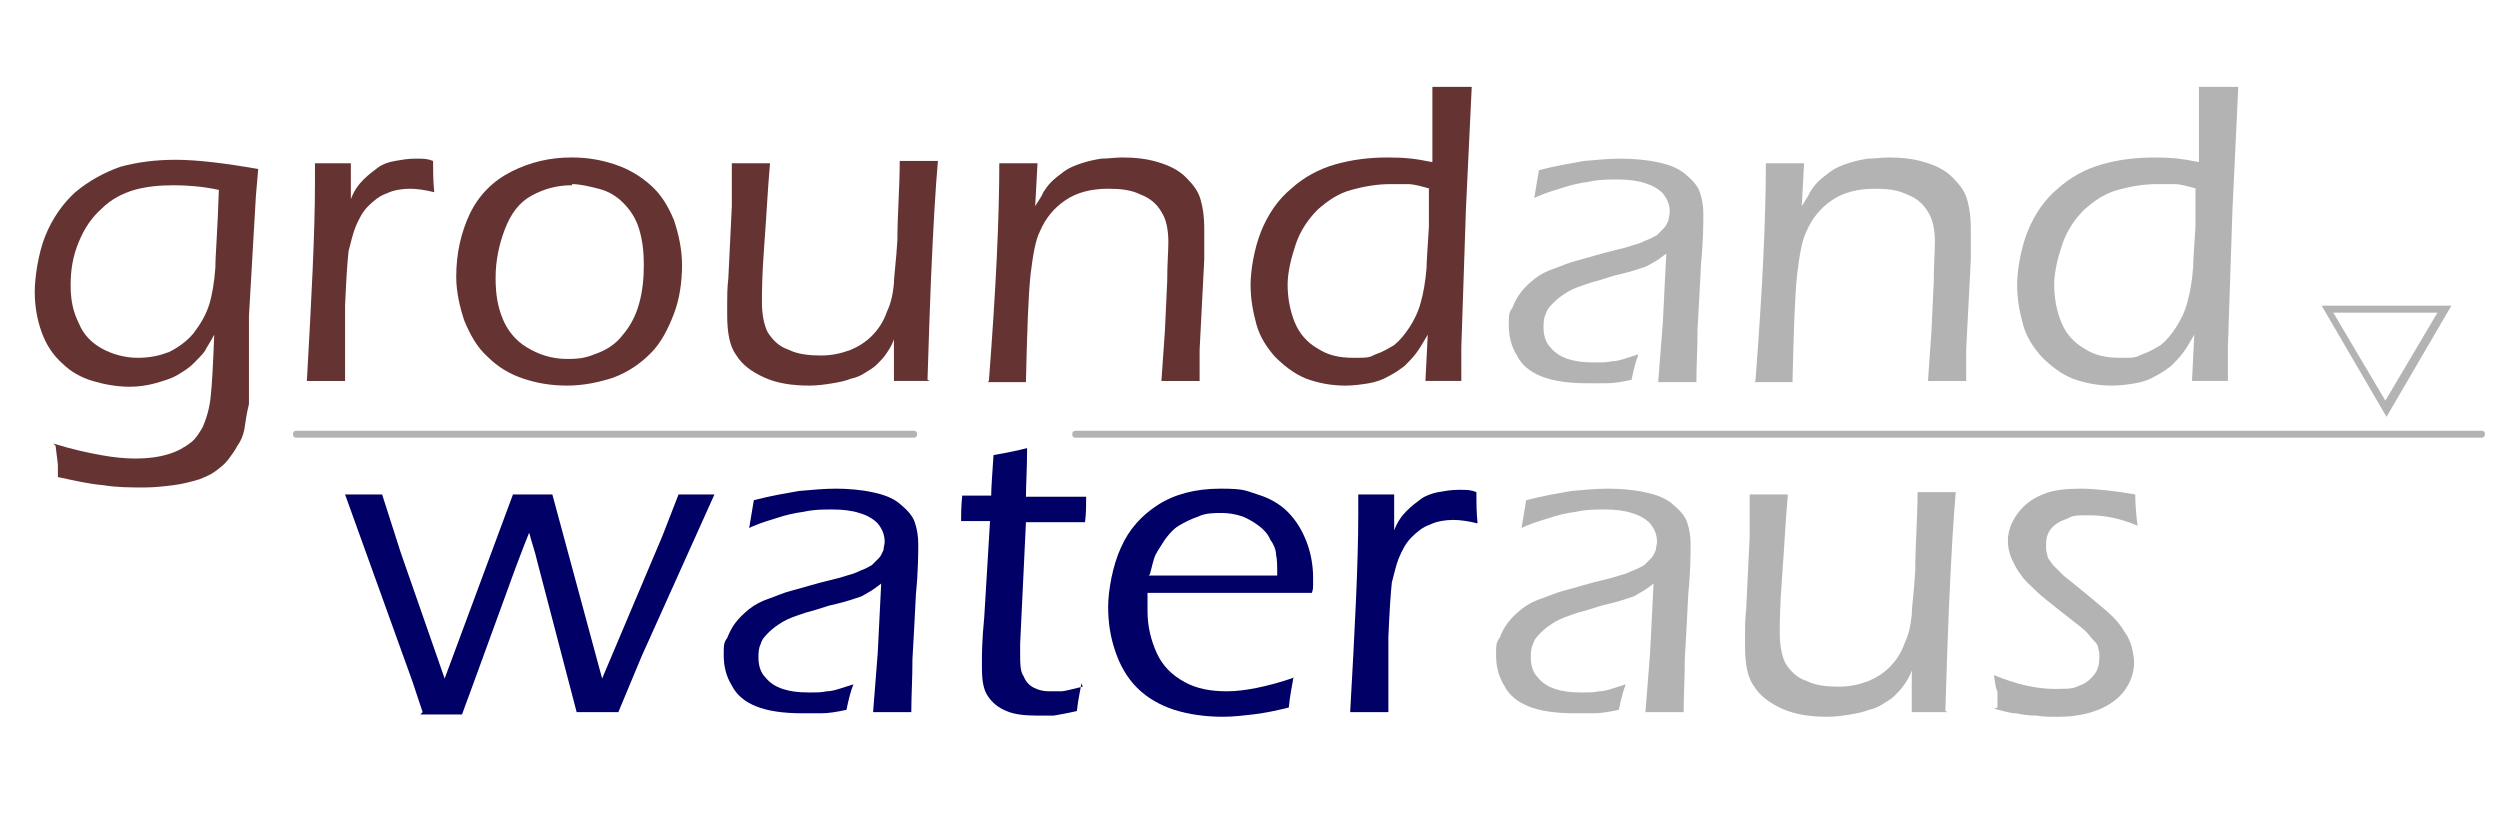
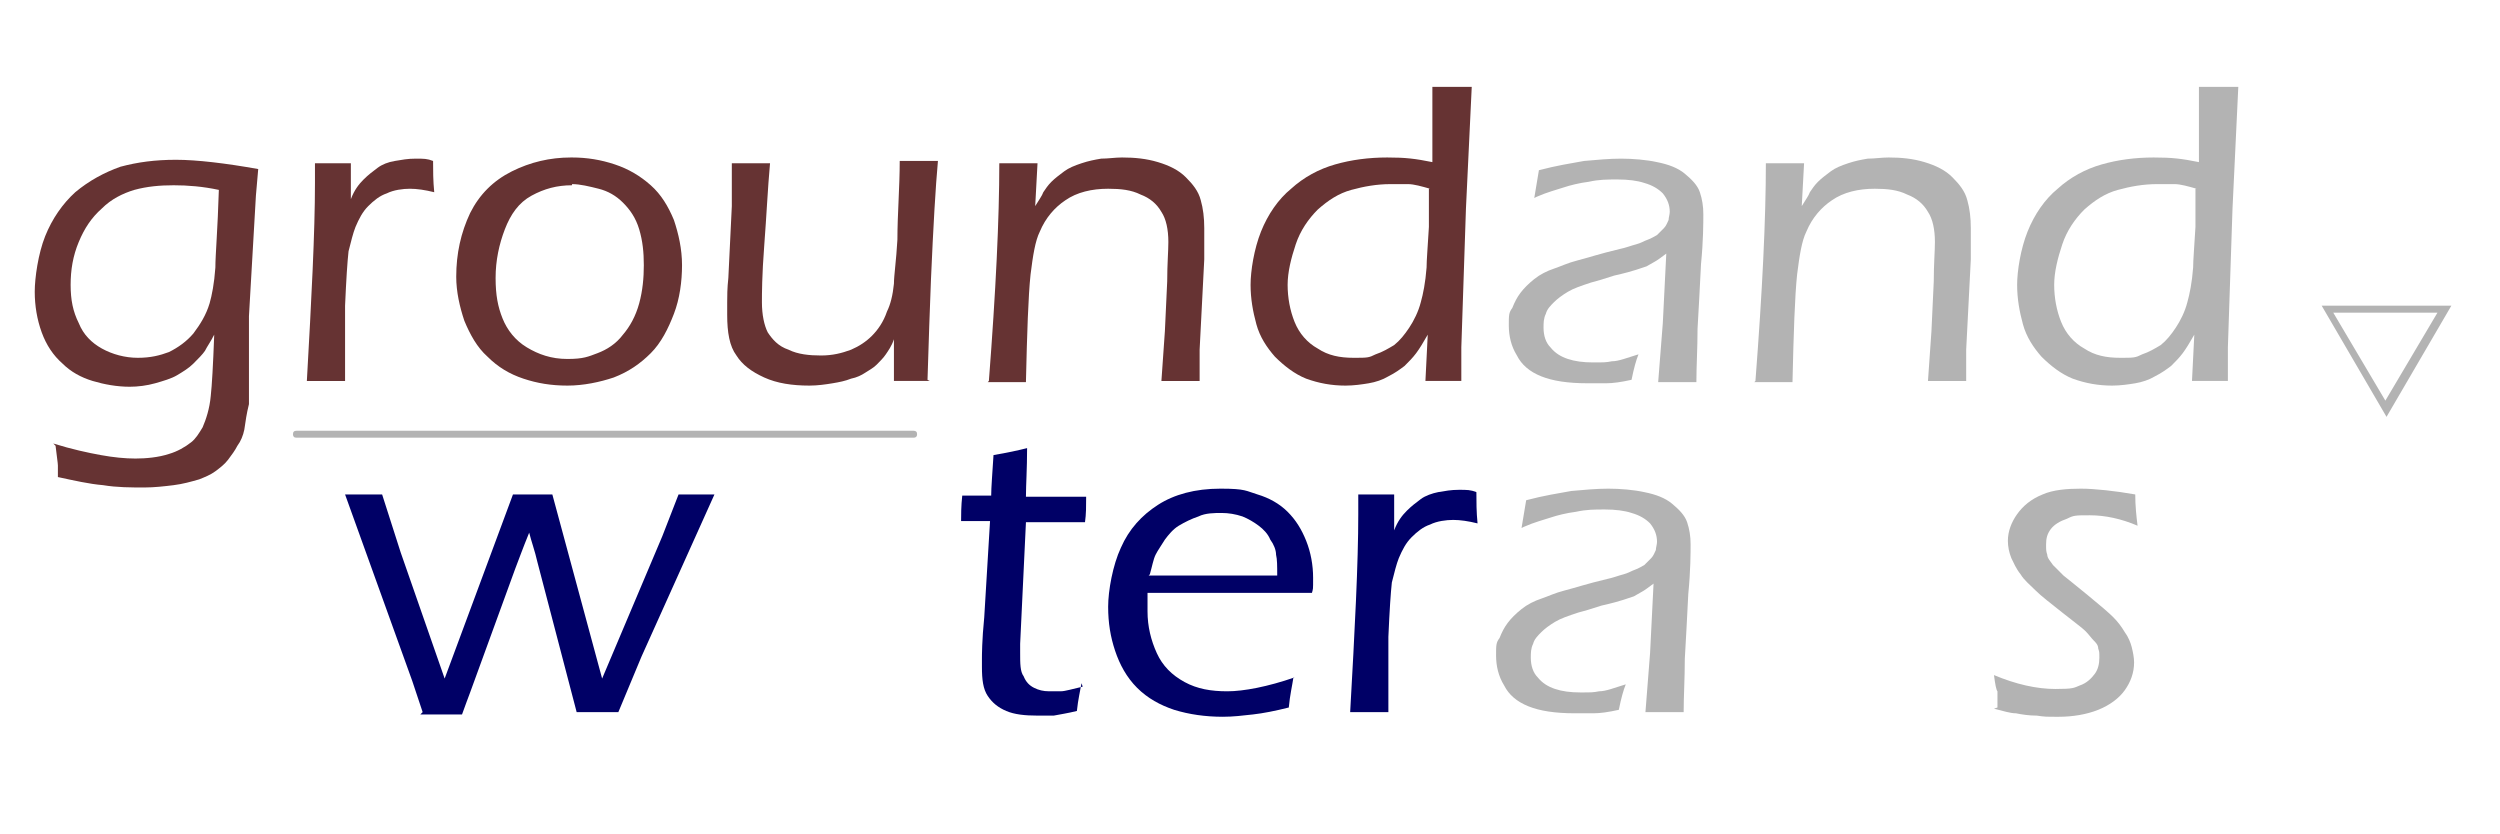
<svg xmlns="http://www.w3.org/2000/svg" id="Layer_1" viewBox="0 0 215.9 72">
  <defs>
    <style>.cls-1{fill:#633;}.cls-1,.cls-2,.cls-3{stroke-width:0px;}.cls-2{fill:#006;}.cls-3{fill:#b3b3b3;}</style>
  </defs>
-   <path class="cls-1" d="m4.6,38.3c1.6.5,3,.8,4.1,1,1.1.2,2.1.3,3,.3s2-.1,2.9-.4c.7-.2,1.4-.6,1.9-1,.4-.3.7-.8,1-1.3.3-.7.6-1.6.7-2.7.1-.9.2-2.6.3-5.3-.3.6-.6,1-.8,1.4-.2.3-.6.7-1,1.1-.4.4-.9.7-1.4,1-.5.3-1.2.5-1.9.7-.7.2-1.5.3-2.2.3-1.1,0-2.2-.2-3.2-.5-1-.3-1.9-.8-2.6-1.5-.8-.7-1.4-1.6-1.8-2.7-.4-1.1-.6-2.3-.6-3.5s.3-3.3.9-4.8c.6-1.5,1.5-2.8,2.6-3.8,1.2-1,2.5-1.7,3.9-2.2,1.5-.4,3-.6,4.8-.6s4.3.3,7.1.8l-.2,2.3-.6,10.4c0,.2,0,1.5,0,3.8v3.8c-.2.8-.3,1.5-.4,2.2-.1.5-.3,1-.6,1.4-.2.4-.5.8-.8,1.2-.3.4-.7.7-1.1,1-.4.3-.9.5-1.4.7-.7.2-1.4.4-2.2.5-.8.1-1.7.2-2.5.2-1.2,0-2.4,0-3.6-.2-1.2-.1-2.5-.4-3.9-.7v-1c0-.2-.1-.8-.2-1.7Zm14.3-21.9c-1.4-.3-2.7-.4-3.9-.4s-2.3.1-3.4.4c-1,.3-2,.8-2.8,1.6-.9.8-1.5,1.7-2,2.9-.5,1.2-.7,2.4-.7,3.7s.2,2.3.7,3.3c.4,1,1.1,1.7,2,2.2.9.5,2,.8,3.1.8s1.9-.2,2.7-.5c.8-.4,1.5-.9,2.1-1.6.6-.8,1.1-1.6,1.4-2.6.2-.7.4-1.7.5-3.1,0-1.1.2-3.3.3-6.7Z" />
+   <path class="cls-1" d="m4.6,38.3c1.6.5,3,.8,4.1,1,1.1.2,2.1.3,3,.3s2-.1,2.9-.4c.7-.2,1.4-.6,1.9-1,.4-.3.7-.8,1-1.3.3-.7.6-1.6.7-2.7.1-.9.2-2.6.3-5.3-.3.6-.6,1-.8,1.4-.2.3-.6.7-1,1.1-.4.4-.9.7-1.4,1-.5.3-1.2.5-1.9.7-.7.2-1.5.3-2.2.3-1.1,0-2.2-.2-3.2-.5-1-.3-1.9-.8-2.6-1.5-.8-.7-1.4-1.6-1.8-2.7-.4-1.1-.6-2.3-.6-3.5s.3-3.3.9-4.8c.6-1.5,1.5-2.8,2.6-3.8,1.2-1,2.5-1.7,3.9-2.2,1.5-.4,3-.6,4.8-.6s4.3.3,7.1.8l-.2,2.3-.6,10.4c0,.2,0,1.5,0,3.8v3.8c-.2.8-.3,1.5-.4,2.2-.1.5-.3,1-.6,1.4-.2.4-.5.8-.8,1.2-.3.4-.7.7-1.1,1-.4.3-.9.5-1.4.7-.7.2-1.4.4-2.2.5-.8.1-1.7.2-2.5.2-1.2,0-2.4,0-3.6-.2-1.2-.1-2.5-.4-3.9-.7v-1c0-.2-.1-.8-.2-1.7Zm14.3-21.9c-1.4-.3-2.7-.4-3.9-.4s-2.3.1-3.4.4c-1,.3-2,.8-2.8,1.6-.9.8-1.5,1.7-2,2.9-.5,1.2-.7,2.4-.7,3.7s.2,2.3.7,3.3c.4,1,1.1,1.7,2,2.2.9.5,2,.8,3.1.8s1.9-.2,2.7-.5c.8-.4,1.5-.9,2.1-1.6.6-.8,1.1-1.6,1.4-2.6.2-.7.4-1.7.5-3.1,0-1.1.2-3.3.3-6.7" />
  <path class="cls-1" d="m26.5,32.9c.4-7.1.7-12.8.7-17.1v-1.7c.6,0,1.1,0,1.5,0s1,0,1.6,0v3.1c.3-.8.7-1.3,1.1-1.7.4-.4.8-.7,1.2-1,.4-.3.9-.5,1.5-.6.6-.1,1.1-.2,1.8-.2s1,0,1.5.2c0,.8,0,1.7.1,2.7-.8-.2-1.5-.3-2.1-.3s-1.4.1-2,.4c-.6.2-1.1.6-1.6,1.1-.5.5-.8,1.1-1.1,1.8-.2.5-.4,1.3-.6,2.1-.1.9-.2,2.4-.3,4.7,0,1.7,0,3.4,0,5.3v1.2c-.7,0-1.2,0-1.6,0s-.9,0-1.7,0Z" />
  <path class="cls-1" d="m49.4,13.6c1.3,0,2.5.2,3.7.6,1.2.4,2.2,1,3.1,1.8.9.8,1.5,1.8,2,3,.4,1.2.7,2.5.7,3.9s-.2,2.9-.7,4.2c-.5,1.3-1.1,2.5-2,3.4-.9.9-1.9,1.6-3.2,2.1-1.2.4-2.6.7-4,.7s-2.6-.2-3.8-.6c-1.2-.4-2.2-1-3.1-1.9-.9-.8-1.5-1.9-2-3.1-.4-1.2-.7-2.5-.7-3.8,0-2,.4-3.8,1.2-5.5.8-1.6,2-2.8,3.6-3.6,1.6-.8,3.3-1.2,5.1-1.2Zm0,2.4c-1.3,0-2.4.3-3.5.9-1.1.6-1.8,1.6-2.3,2.9-.5,1.3-.8,2.7-.8,4.2s.2,2.5.6,3.5c.4,1,1.1,1.9,2.1,2.5,1,.6,2.1,1,3.5,1s1.8-.2,2.6-.5c.8-.3,1.6-.8,2.2-1.6.6-.7,1.1-1.6,1.4-2.7.3-1.1.4-2.2.4-3.3s-.1-2.1-.4-3.1c-.3-1-.8-1.7-1.4-2.3-.6-.6-1.3-1-2.1-1.2-.8-.2-1.6-.4-2.3-.4Z" />
  <path class="cls-1" d="m80.3,32.9c-.6,0-1.1,0-1.6,0s-1,0-1.5,0v-3.6c-.2.6-.5,1-.7,1.3-.2.3-.5.6-.8.9-.3.3-.7.5-1,.7-.3.2-.7.4-1.2.5-.5.2-1,.3-1.6.4-.6.1-1.3.2-2,.2-1.5,0-2.8-.2-3.9-.7-1.1-.5-1.9-1.1-2.4-1.9-.6-.8-.8-2-.8-3.5s0-.6,0-1.1c0-.5,0-1.2.1-2.1l.3-6.2v-2c0-.5,0-1,0-1.7h1.7c.3,0,.9,0,1.6,0-.2,2.2-.3,4.5-.5,7.1-.2,2.6-.2,4.2-.2,4.9,0,1.1.2,2,.5,2.6.4.6.9,1.2,1.8,1.5.8.4,1.8.5,2.8.5s1.8-.2,2.6-.5c.7-.3,1.3-.7,1.8-1.2.5-.5,1-1.2,1.3-2.1.3-.6.5-1.4.6-2.4,0-.7.2-2,.3-3.8,0-2.2.2-4.5.2-6.8h1.7c.4,0,.9,0,1.6,0-.2,2.2-.4,5.6-.6,10.2-.1,2.5-.2,5.4-.3,8.7Z" />
  <path class="cls-1" d="m85.4,32.9c.6-7.8.9-14,.9-18.8h1.7c.4,0,.9,0,1.6,0l-.2,3.7c.3-.5.6-.9.7-1.2.2-.3.4-.6.7-.9.3-.3.7-.6,1.1-.9.4-.3.9-.5,1.5-.7s1.1-.3,1.7-.4c.6,0,1.2-.1,1.8-.1,1.1,0,2.1.1,3.1.4,1,.3,1.8.7,2.4,1.3.6.6,1.1,1.2,1.3,2,.2.7.3,1.5.3,2.4s0,.5,0,.9c0,.5,0,1.1,0,1.8l-.4,7.8c0,.7,0,1.7,0,2.7-.6,0-1.1,0-1.6,0s-1.2,0-1.7,0c.1-1.5.2-2.9.3-4.3l.2-4.3c0-1.5.1-2.6.1-3.4,0-1.1-.2-2-.6-2.6-.4-.7-1-1.2-1.8-1.5-.8-.4-1.7-.5-2.8-.5-1.4,0-2.7.3-3.7,1-.9.6-1.7,1.5-2.2,2.7-.4.8-.6,2.1-.8,3.7-.2,1.9-.3,5-.4,9.3-.7,0-1.2,0-1.6,0s-1,0-1.7,0Z" />
  <path class="cls-1" d="m126.2,32.9c-.7,0-1.2,0-1.5,0h-1.6l.2-4c-.4.7-.7,1.2-1,1.6-.3.4-.6.7-1,1.1-.4.3-.8.6-1.4.9-.5.3-1.1.5-1.7.6-.6.1-1.3.2-2,.2-1.2,0-2.3-.2-3.4-.6-1-.4-1.9-1.1-2.7-1.9-.7-.8-1.3-1.7-1.6-2.8-.3-1.1-.5-2.2-.5-3.4s.3-3.1.9-4.6c.6-1.5,1.5-2.8,2.6-3.7,1.1-1,2.4-1.7,3.8-2.1,1.4-.4,2.9-.6,4.5-.6s2.4.1,3.9.4c0-1.3,0-2.5,0-3.4,0-1.3,0-2.3,0-3.1h1.7c.4,0,1,0,1.7,0l-.5,10.5-.4,12v2.9Zm-2.7-16.6c-.7-.2-1.4-.4-1.9-.4-.5,0-1,0-1.5,0-1.2,0-2.3.2-3.4.5-1.1.3-2,.9-2.9,1.7-.8.8-1.5,1.8-1.9,3-.4,1.2-.7,2.4-.7,3.5s.2,2.2.6,3.2c.4,1,1.1,1.8,2,2.3.9.6,1.9.8,3.1.8s1.3,0,1.9-.3c.6-.2,1.1-.5,1.6-.8.5-.4.9-.9,1.3-1.5.4-.6.8-1.4,1-2.2.2-.7.4-1.7.5-3,0-.6.1-1.8.2-3.5v-3.3Z" />
  <path class="cls-2" d="m36.5,61.5l-.9-2.7-5.8-16.1c.7,0,1.2,0,1.7,0s.9,0,1.5,0l1.6,5,3.8,10.9,5.9-15.9c.7,0,1.2,0,1.7,0s1.1,0,1.7,0l4.3,15.9,5.2-12.3,1.4-3.6c.7,0,1.2,0,1.5,0h1.6s-6.3,14-6.3,14l-2,4.8c-.6,0-1.2,0-1.7,0s-1.2,0-1.9,0l-3.4-13c-.2-.9-.5-1.7-.7-2.5l-.4,1c-.1.3-.4,1-.8,2.1l-3.9,10.7c-.2.5-.4,1.1-.7,1.9-.6,0-1.2,0-1.7,0s-1.2,0-1.9,0Z" />
-   <path class="cls-2" d="m64.7,45.6c.1-.5.2-1.3.4-2.4,1.5-.4,2.8-.6,3.9-.8,1.1-.1,2.2-.2,3.2-.2s2.2.1,3.1.3c1,.2,1.8.5,2.4,1,.6.5,1.1,1,1.3,1.6.2.6.3,1.2.3,1.9s0,2.3-.2,4.3c-.1,2-.2,3.9-.3,5.6,0,1.7-.1,3.2-.1,4.6-.7,0-1.2,0-1.6,0s-1,0-1.7,0l.4-5.1.3-6c-.4.3-.8.6-1,.7-.2.1-.5.3-.7.4-.3.1-.6.2-.9.3-.3.1-1,.3-1.9.5-.9.3-1.6.5-2,.6-.9.3-1.5.5-2,.8-.5.3-.9.6-1.2.9-.3.3-.6.6-.7,1-.2.4-.2.8-.2,1.2,0,.7.2,1.3.6,1.7.4.5.9.8,1.5,1,.6.2,1.3.3,2.2.3s1.1,0,1.6-.1c.6,0,1.3-.3,2.3-.6-.2.5-.4,1.2-.6,2.2-.9.2-1.6.3-2.2.3-.6,0-1.1,0-1.6,0-1.7,0-3-.2-4-.6-1-.4-1.7-1-2.1-1.8-.5-.8-.7-1.7-.7-2.6s0-1.1.3-1.5c.2-.5.4-.9.7-1.3.3-.4.7-.8,1.2-1.2.5-.4,1.1-.7,1.7-.9.6-.2,1.2-.5,2-.7.8-.2,2-.6,3.7-1,.5-.1,1-.3,1.4-.4.4-.1.7-.3,1-.4.3-.1.6-.3.8-.4.2-.2.4-.4.6-.6.2-.2.3-.5.4-.7,0-.2.1-.5.1-.7,0-.6-.2-1.1-.6-1.6-.4-.4-.9-.7-1.6-.9-.6-.2-1.4-.3-2.3-.3s-1.6,0-2.5.2c-.8.1-1.6.3-2.2.5-.6.2-1.4.4-2.3.8Z" />
  <path class="cls-2" d="m93.4,59c-.1.6-.3,1.4-.4,2.4-.8.2-1.5.3-2,.4-.5,0-1,0-1.4,0-1.1,0-2-.1-2.7-.4-.7-.3-1.2-.7-1.6-1.3-.4-.6-.5-1.4-.5-2.5s0-.4,0-.7c0-.3,0-1.6.2-3.6l.5-8.3h-2.5c0-.5,0-1.3.1-2.2h2.5c0-.7.1-1.9.2-3.5,1.2-.2,2.1-.4,2.9-.6,0,1.8-.1,3.2-.1,4.2h5.2c0,.8,0,1.5-.1,2.2h-5.1l-.5,10.5v.8c0,.9,0,1.6.3,2,.2.5.5.8.9,1,.4.2.8.3,1.3.3s.6,0,1,0c.4,0,1-.2,1.9-.4Z" />
  <path class="cls-2" d="m111.7,58.5c-.1.7-.3,1.5-.4,2.6-1.2.3-2.2.5-3.1.6-.9.1-1.7.2-2.6.2-1.5,0-2.9-.2-4.2-.6-1.2-.4-2.3-1-3.2-1.9-.9-.9-1.5-2-1.9-3.2-.4-1.2-.6-2.4-.6-3.8s.4-3.6,1.1-5.1c.7-1.6,1.8-2.8,3.2-3.7,1.4-.9,3.2-1.4,5.4-1.4s2.2.2,3.2.5c1,.3,1.9.8,2.6,1.5.7.7,1.2,1.5,1.6,2.5.4,1,.6,2.1.6,3.2s0,.9-.1,1.3h-14.2c0,.7,0,1.2,0,1.6,0,1.3.3,2.5.8,3.6.5,1.1,1.3,1.9,2.4,2.5,1.1.6,2.3.8,3.7.8s3.5-.4,5.8-1.2Zm-12.5-8.8h11.1c0-.8,0-1.4-.1-1.8,0-.4-.2-.9-.5-1.3-.2-.5-.6-.9-1-1.2-.4-.3-.9-.6-1.4-.8-.6-.2-1.2-.3-1.8-.3s-1.4,0-2,.3c-.6.2-1.2.5-1.7.8-.5.3-.9.8-1.2,1.2-.3.5-.6.9-.8,1.3-.2.4-.3,1-.5,1.7Z" />
  <path class="cls-2" d="m116.6,61.5c.4-7.1.7-12.8.7-17.1v-1.7c.6,0,1.1,0,1.5,0s1,0,1.6,0v3.1c.3-.8.7-1.3,1.1-1.7.4-.4.8-.7,1.2-1,.4-.3,1-.5,1.5-.6.6-.1,1.1-.2,1.8-.2s1,0,1.5.2c0,.8,0,1.7.1,2.7-.8-.2-1.5-.3-2.1-.3s-1.4.1-2,.4c-.6.2-1.1.6-1.6,1.1-.5.5-.8,1.1-1.1,1.8-.2.5-.4,1.3-.6,2.1-.1.9-.2,2.4-.3,4.7,0,1.7,0,3.4,0,5.3v1.2c-.7,0-1.2,0-1.6,0s-.9,0-1.7,0Z" />
  <path class="cls-3" d="m132.5,17.1c.1-.5.2-1.3.4-2.4,1.5-.4,2.8-.6,3.9-.8,1.1-.1,2.2-.2,3.2-.2s2.2.1,3.1.3c1,.2,1.8.5,2.4,1,.6.5,1.1,1,1.3,1.6.2.6.3,1.2.3,1.9s0,2.3-.2,4.3c-.1,2-.2,3.9-.3,5.6,0,1.7-.1,3.2-.1,4.6-.7,0-1.2,0-1.6,0s-1,0-1.7,0l.4-5.1.3-6c-.4.3-.8.6-1,.7-.2.1-.5.3-.7.4-.3.1-.6.2-.9.3-.3.1-1,.3-1.9.5-.9.3-1.6.5-2,.6-.9.3-1.5.5-2,.8-.5.3-.9.6-1.2.9-.3.3-.6.6-.7,1-.2.4-.2.8-.2,1.2,0,.7.2,1.3.6,1.7.4.5.9.8,1.5,1,.6.2,1.3.3,2.2.3s1.1,0,1.6-.1c.6,0,1.3-.3,2.3-.6-.2.5-.4,1.2-.6,2.2-.9.2-1.6.3-2.2.3-.6,0-1.1,0-1.6,0-1.7,0-3-.2-4-.6-1-.4-1.7-1-2.1-1.8-.5-.8-.7-1.7-.7-2.6s0-1.1.3-1.5c.2-.5.4-.9.7-1.3.3-.4.7-.8,1.2-1.2.5-.4,1.1-.7,1.7-.9.6-.2,1.2-.5,2-.7.8-.2,2-.6,3.7-1,.5-.1,1-.3,1.4-.4.4-.1.7-.3,1-.4.3-.1.6-.3.8-.4.2-.2.4-.4.6-.6.2-.2.3-.5.4-.7,0-.2.1-.5.1-.7,0-.6-.2-1.1-.6-1.6-.4-.4-.9-.7-1.6-.9-.6-.2-1.4-.3-2.3-.3s-1.6,0-2.5.2c-.8.1-1.6.3-2.2.5-.6.2-1.4.4-2.3.8Z" />
  <path class="cls-3" d="m151.6,32.9c.6-7.8.9-14,.9-18.8h1.7c.4,0,.9,0,1.6,0l-.2,3.7c.3-.5.6-.9.7-1.2.2-.3.4-.6.7-.9.3-.3.7-.6,1.1-.9.4-.3.9-.5,1.5-.7s1.1-.3,1.7-.4c.6,0,1.2-.1,1.8-.1,1.1,0,2.1.1,3.1.4,1,.3,1.8.7,2.4,1.3.6.6,1.1,1.2,1.3,2,.2.7.3,1.5.3,2.4s0,.5,0,.9c0,.5,0,1.1,0,1.8l-.4,7.8c0,.7,0,1.7,0,2.7-.6,0-1.1,0-1.6,0s-1.2,0-1.7,0c.1-1.5.2-2.9.3-4.3l.2-4.3c0-1.5.1-2.6.1-3.4,0-1.1-.2-2-.6-2.6-.4-.7-1-1.2-1.8-1.5-.8-.4-1.7-.5-2.8-.5-1.4,0-2.7.3-3.7,1-.9.6-1.7,1.5-2.2,2.7-.4.8-.6,2.1-.8,3.7-.2,1.9-.3,5-.4,9.3-.7,0-1.2,0-1.6,0s-1,0-1.7,0Z" />
  <path class="cls-3" d="m192.4,32.9c-.7,0-1.2,0-1.5,0h-1.6l.2-4c-.4.7-.7,1.2-1,1.6-.3.4-.6.7-1,1.1-.4.3-.8.6-1.4.9-.5.3-1.1.5-1.7.6-.6.1-1.3.2-2,.2-1.2,0-2.3-.2-3.4-.6-1-.4-1.9-1.1-2.7-1.9-.7-.8-1.3-1.7-1.6-2.8-.3-1.1-.5-2.2-.5-3.4s.3-3.1.9-4.6c.6-1.5,1.5-2.8,2.6-3.7,1.1-1,2.4-1.7,3.8-2.1,1.4-.4,2.9-.6,4.5-.6s2.4.1,3.9.4c0-1.3,0-2.5,0-3.4,0-1.3,0-2.3,0-3.1h1.7c.4,0,1,0,1.7,0l-.5,10.5-.4,12v2.9Zm-2.7-16.6c-.7-.2-1.4-.4-1.9-.4-.5,0-1,0-1.5,0-1.2,0-2.3.2-3.4.5-1.1.3-2,.9-2.9,1.7-.8.8-1.5,1.8-1.9,3-.4,1.2-.7,2.4-.7,3.5s.2,2.2.6,3.2c.4,1,1.1,1.8,2,2.3.9.6,1.9.8,3.1.8s1.3,0,1.9-.3c.6-.2,1.1-.5,1.6-.8.5-.4.9-.9,1.3-1.5.4-.6.8-1.4,1-2.2.2-.7.4-1.7.5-3,0-.6.1-1.8.2-3.5v-3.3Z" />
  <path class="cls-3" d="m131.4,45.6c.1-.5.2-1.3.4-2.4,1.5-.4,2.8-.6,3.9-.8,1.1-.1,2.2-.2,3.2-.2s2.2.1,3.1.3c1,.2,1.8.5,2.4,1,.6.5,1.1,1,1.3,1.6.2.6.3,1.2.3,1.9s0,2.3-.2,4.3c-.1,2-.2,3.9-.3,5.6,0,1.7-.1,3.2-.1,4.6-.7,0-1.2,0-1.6,0s-1,0-1.7,0l.4-5.1.3-6c-.4.3-.8.6-1,.7-.2.1-.5.3-.7.4-.3.1-.6.2-.9.3-.3.1-1,.3-1.9.5-.9.3-1.6.5-2,.6-.9.3-1.5.5-2,.8-.5.3-.9.6-1.2.9-.3.3-.6.6-.7,1-.2.4-.2.8-.2,1.2,0,.7.2,1.3.6,1.7.4.5.9.8,1.5,1,.6.2,1.3.3,2.2.3s1.1,0,1.6-.1c.6,0,1.3-.3,2.3-.6-.2.5-.4,1.2-.6,2.2-.9.2-1.6.3-2.2.3-.6,0-1.1,0-1.6,0-1.7,0-3-.2-4-.6-1-.4-1.7-1-2.1-1.8-.5-.8-.7-1.7-.7-2.6s0-1.1.3-1.5c.2-.5.4-.9.7-1.3.3-.4.7-.8,1.2-1.2.5-.4,1.1-.7,1.7-.9.6-.2,1.2-.5,2-.7.8-.2,2-.6,3.7-1,.5-.1,1-.3,1.4-.4.4-.1.7-.3,1-.4.3-.1.6-.3.8-.4.2-.2.4-.4.6-.6.2-.2.3-.5.4-.7,0-.2.1-.5.1-.7,0-.6-.2-1.1-.6-1.6-.4-.4-.9-.7-1.6-.9-.6-.2-1.4-.3-2.3-.3s-1.6,0-2.5.2c-.8.1-1.6.3-2.2.5-.6.2-1.4.4-2.3.8Z" />
-   <path class="cls-3" d="m168.2,61.5c-.6,0-1.1,0-1.6,0s-1,0-1.5,0v-3.6c-.2.6-.5,1-.7,1.3-.2.3-.5.6-.8.9-.3.3-.7.5-1,.7-.3.2-.7.4-1.2.5-.5.2-1,.3-1.6.4-.6.1-1.3.2-2,.2-1.5,0-2.8-.2-3.9-.7-1.1-.5-1.9-1.1-2.4-1.9-.6-.8-.8-2-.8-3.5s0-.6,0-1.1c0-.5,0-1.2.1-2.1l.3-6.2v-2c0-.5,0-1,0-1.7h1.7c.3,0,.9,0,1.6,0-.2,2.2-.3,4.5-.5,7.1-.2,2.6-.2,4.2-.2,4.9,0,1.1.2,2,.5,2.6.4.6.9,1.2,1.8,1.5.8.4,1.8.5,2.8.5s1.8-.2,2.6-.5c.7-.3,1.3-.7,1.8-1.2.5-.5,1-1.2,1.3-2.1.3-.6.5-1.4.6-2.4,0-.7.2-2,.3-3.8,0-2.2.2-4.5.2-6.8h1.7c.4,0,.9,0,1.6,0-.2,2.2-.4,5.6-.6,10.2-.1,2.5-.2,5.4-.3,8.7Z" />
  <path class="cls-3" d="m172.5,61.1v-1.4c-.1-.1-.2-.6-.3-1.4,1.9.8,3.7,1.2,5.3,1.2s1.6-.1,2.1-.3c.6-.2,1-.6,1.3-1,.3-.4.4-.9.4-1.4s0-.5-.1-.8c0-.3-.2-.5-.4-.7-.2-.2-.4-.5-.7-.8-.3-.3-1-.8-2-1.6-1-.8-1.8-1.4-2.3-1.9-.5-.5-1-.9-1.3-1.4-.4-.5-.6-1-.8-1.4-.2-.5-.3-1-.3-1.5,0-.8.3-1.6.8-2.3.5-.7,1.2-1.3,2.2-1.7.9-.4,2.1-.5,3.3-.5s3,.2,4.7.5c0,1,.1,1.9.2,2.7-1.4-.6-2.8-.9-4.1-.9s-1.4,0-2,.3c-.6.2-1.1.5-1.4.9-.3.4-.4.8-.4,1.3s0,.6.1.9c0,.3.3.6.5.9.3.3.6.6.9.9.4.3,1.1.9,2.1,1.7,1.1.9,1.8,1.5,2.2,1.9.4.4.7.8,1,1.3.3.4.5.9.6,1.3.1.4.2.9.2,1.3,0,.9-.3,1.7-.8,2.4-.5.7-1.3,1.3-2.3,1.7-1,.4-2.2.6-3.4.6s-1.2,0-1.9-.1c-.7,0-1.3-.1-1.8-.2-.5,0-1.1-.2-1.9-.4Z" />
  <path class="cls-3" d="m211.7,26.4h-11.2l5.6,9.6,5.6-9.6Zm-10.1.6h8.9l-4.5,7.6-4.5-7.6Z" />
-   <path class="cls-3" d="m214.3,37.2h-121.4c-.2,0-.3.1-.3.3s.1.3.3.3h121.4c.2,0,.3-.1.3-.3s-.1-.3-.3-.3Z" />
  <path class="cls-3" d="m78.9,37.2H25.6c-.2,0-.3.1-.3.3s.1.3.3.3h53.3c.2,0,.3-.1.3-.3s-.1-.3-.3-.3Z" />
</svg>